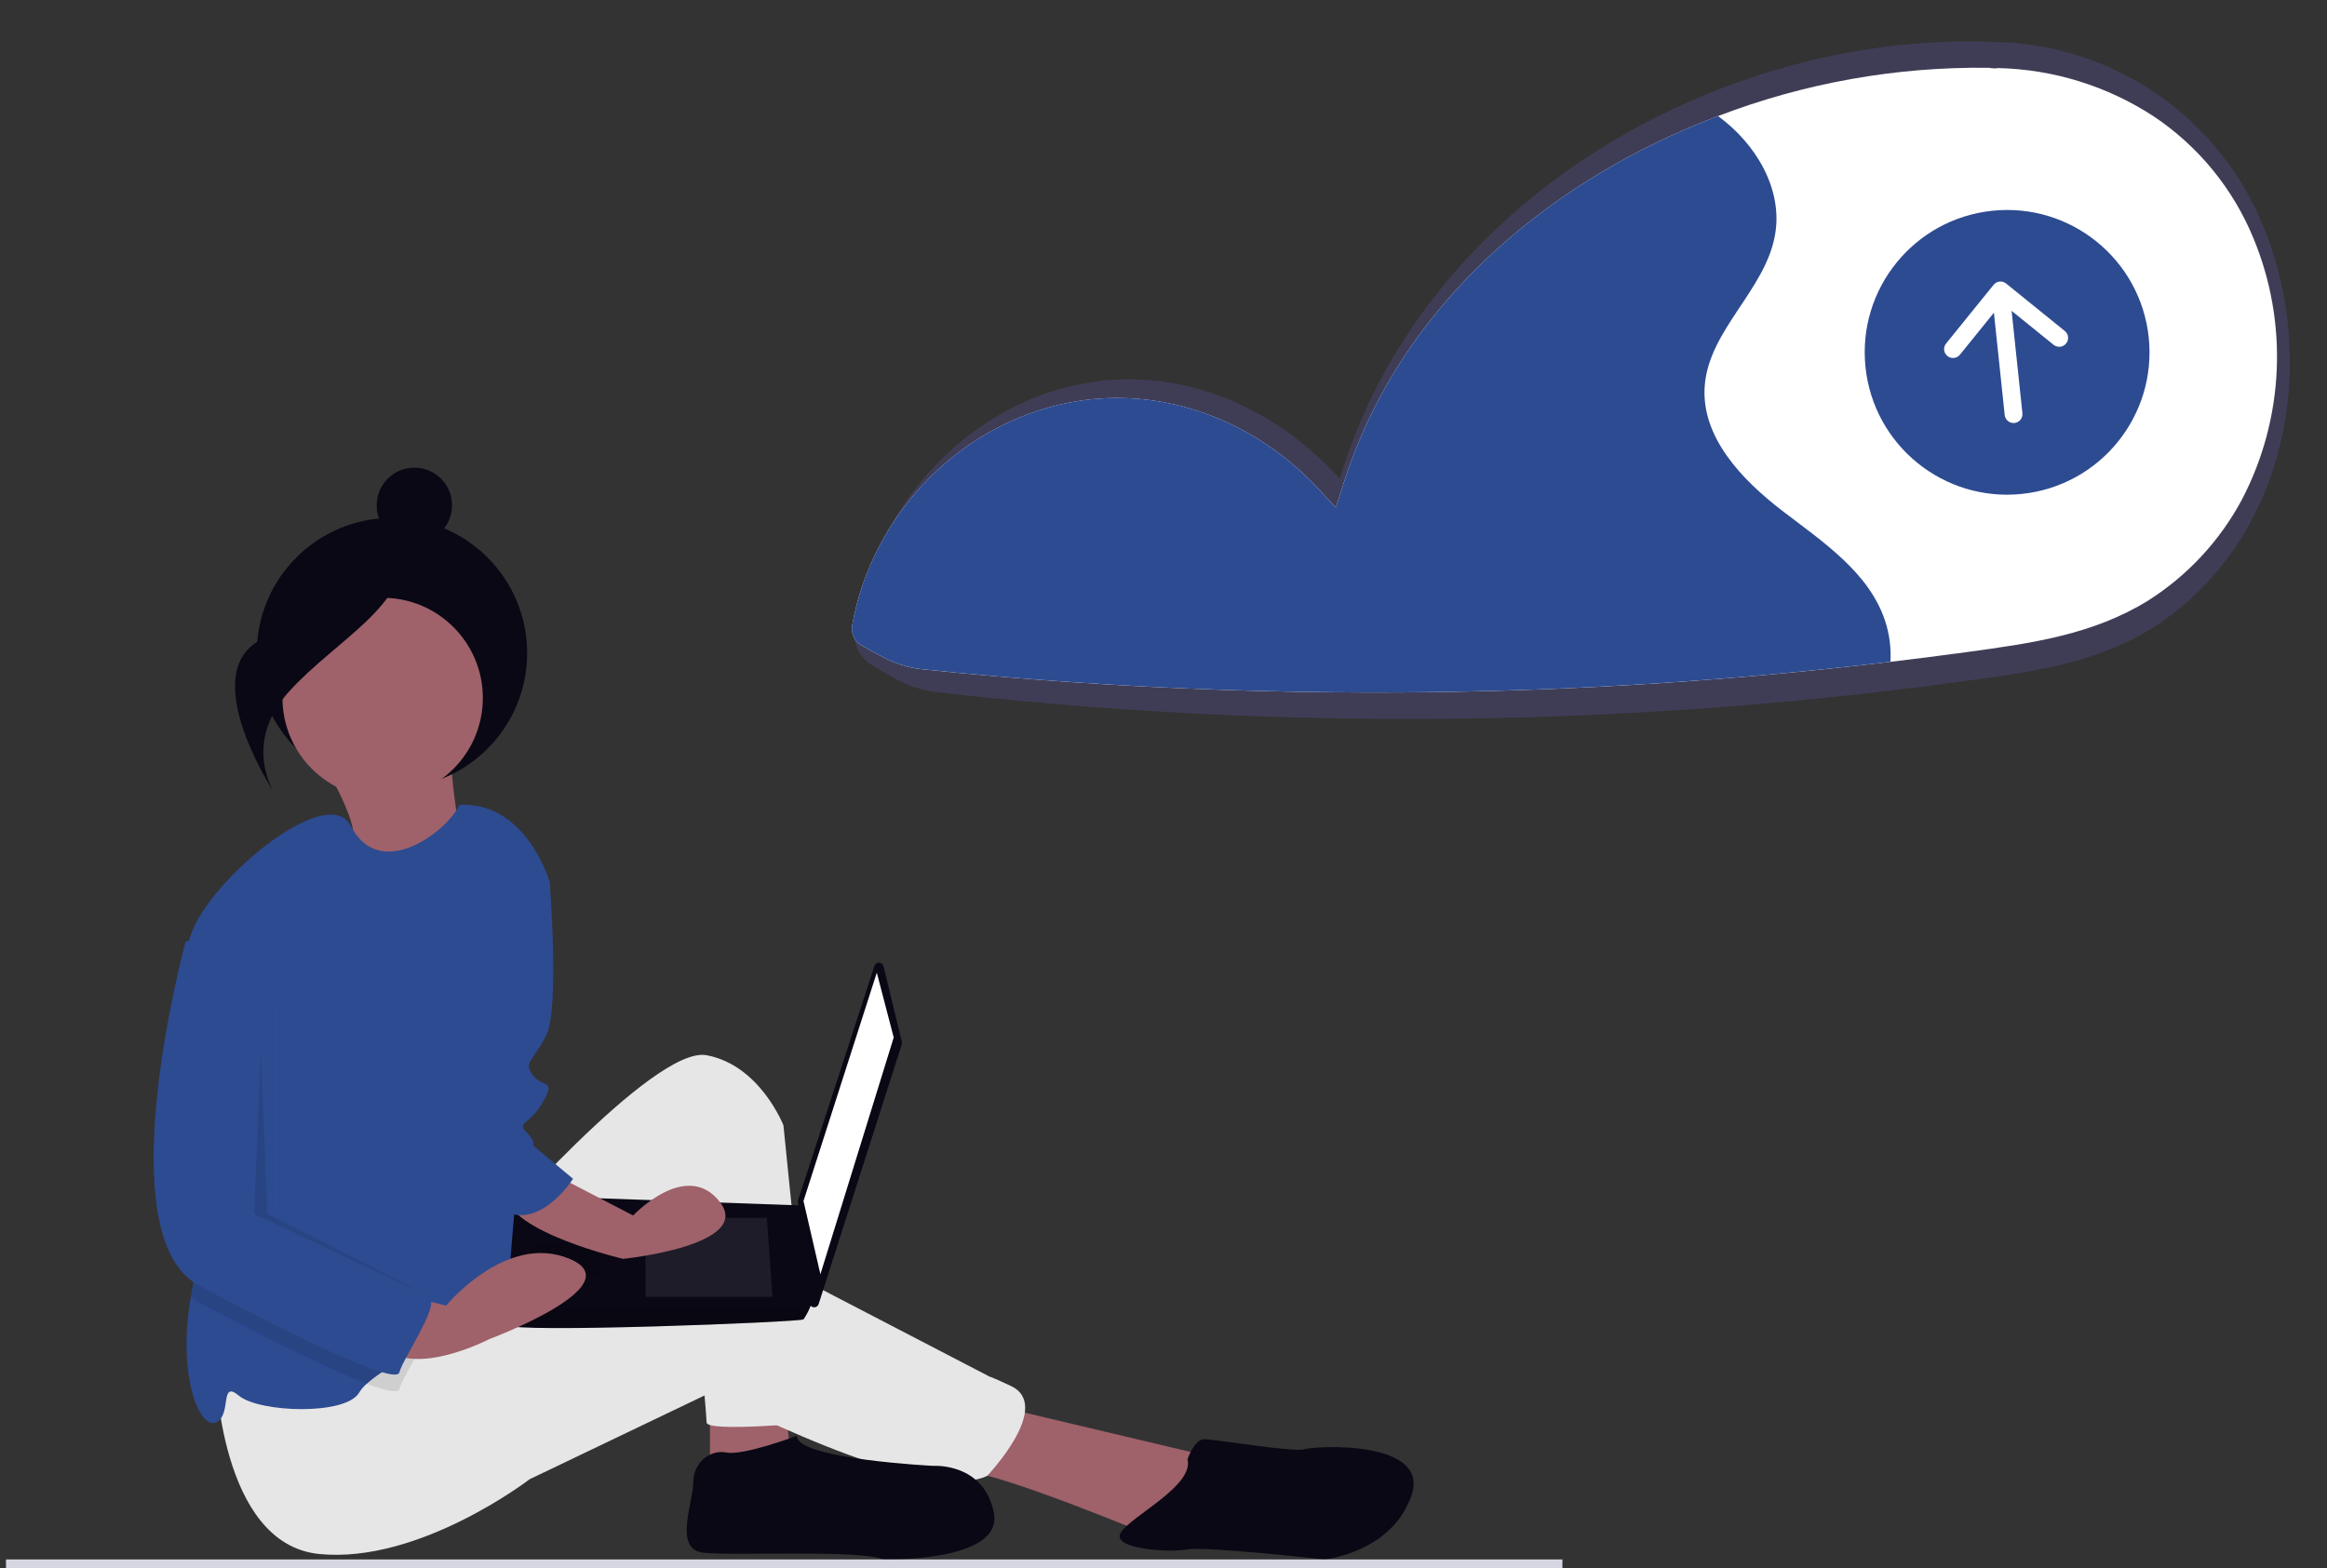
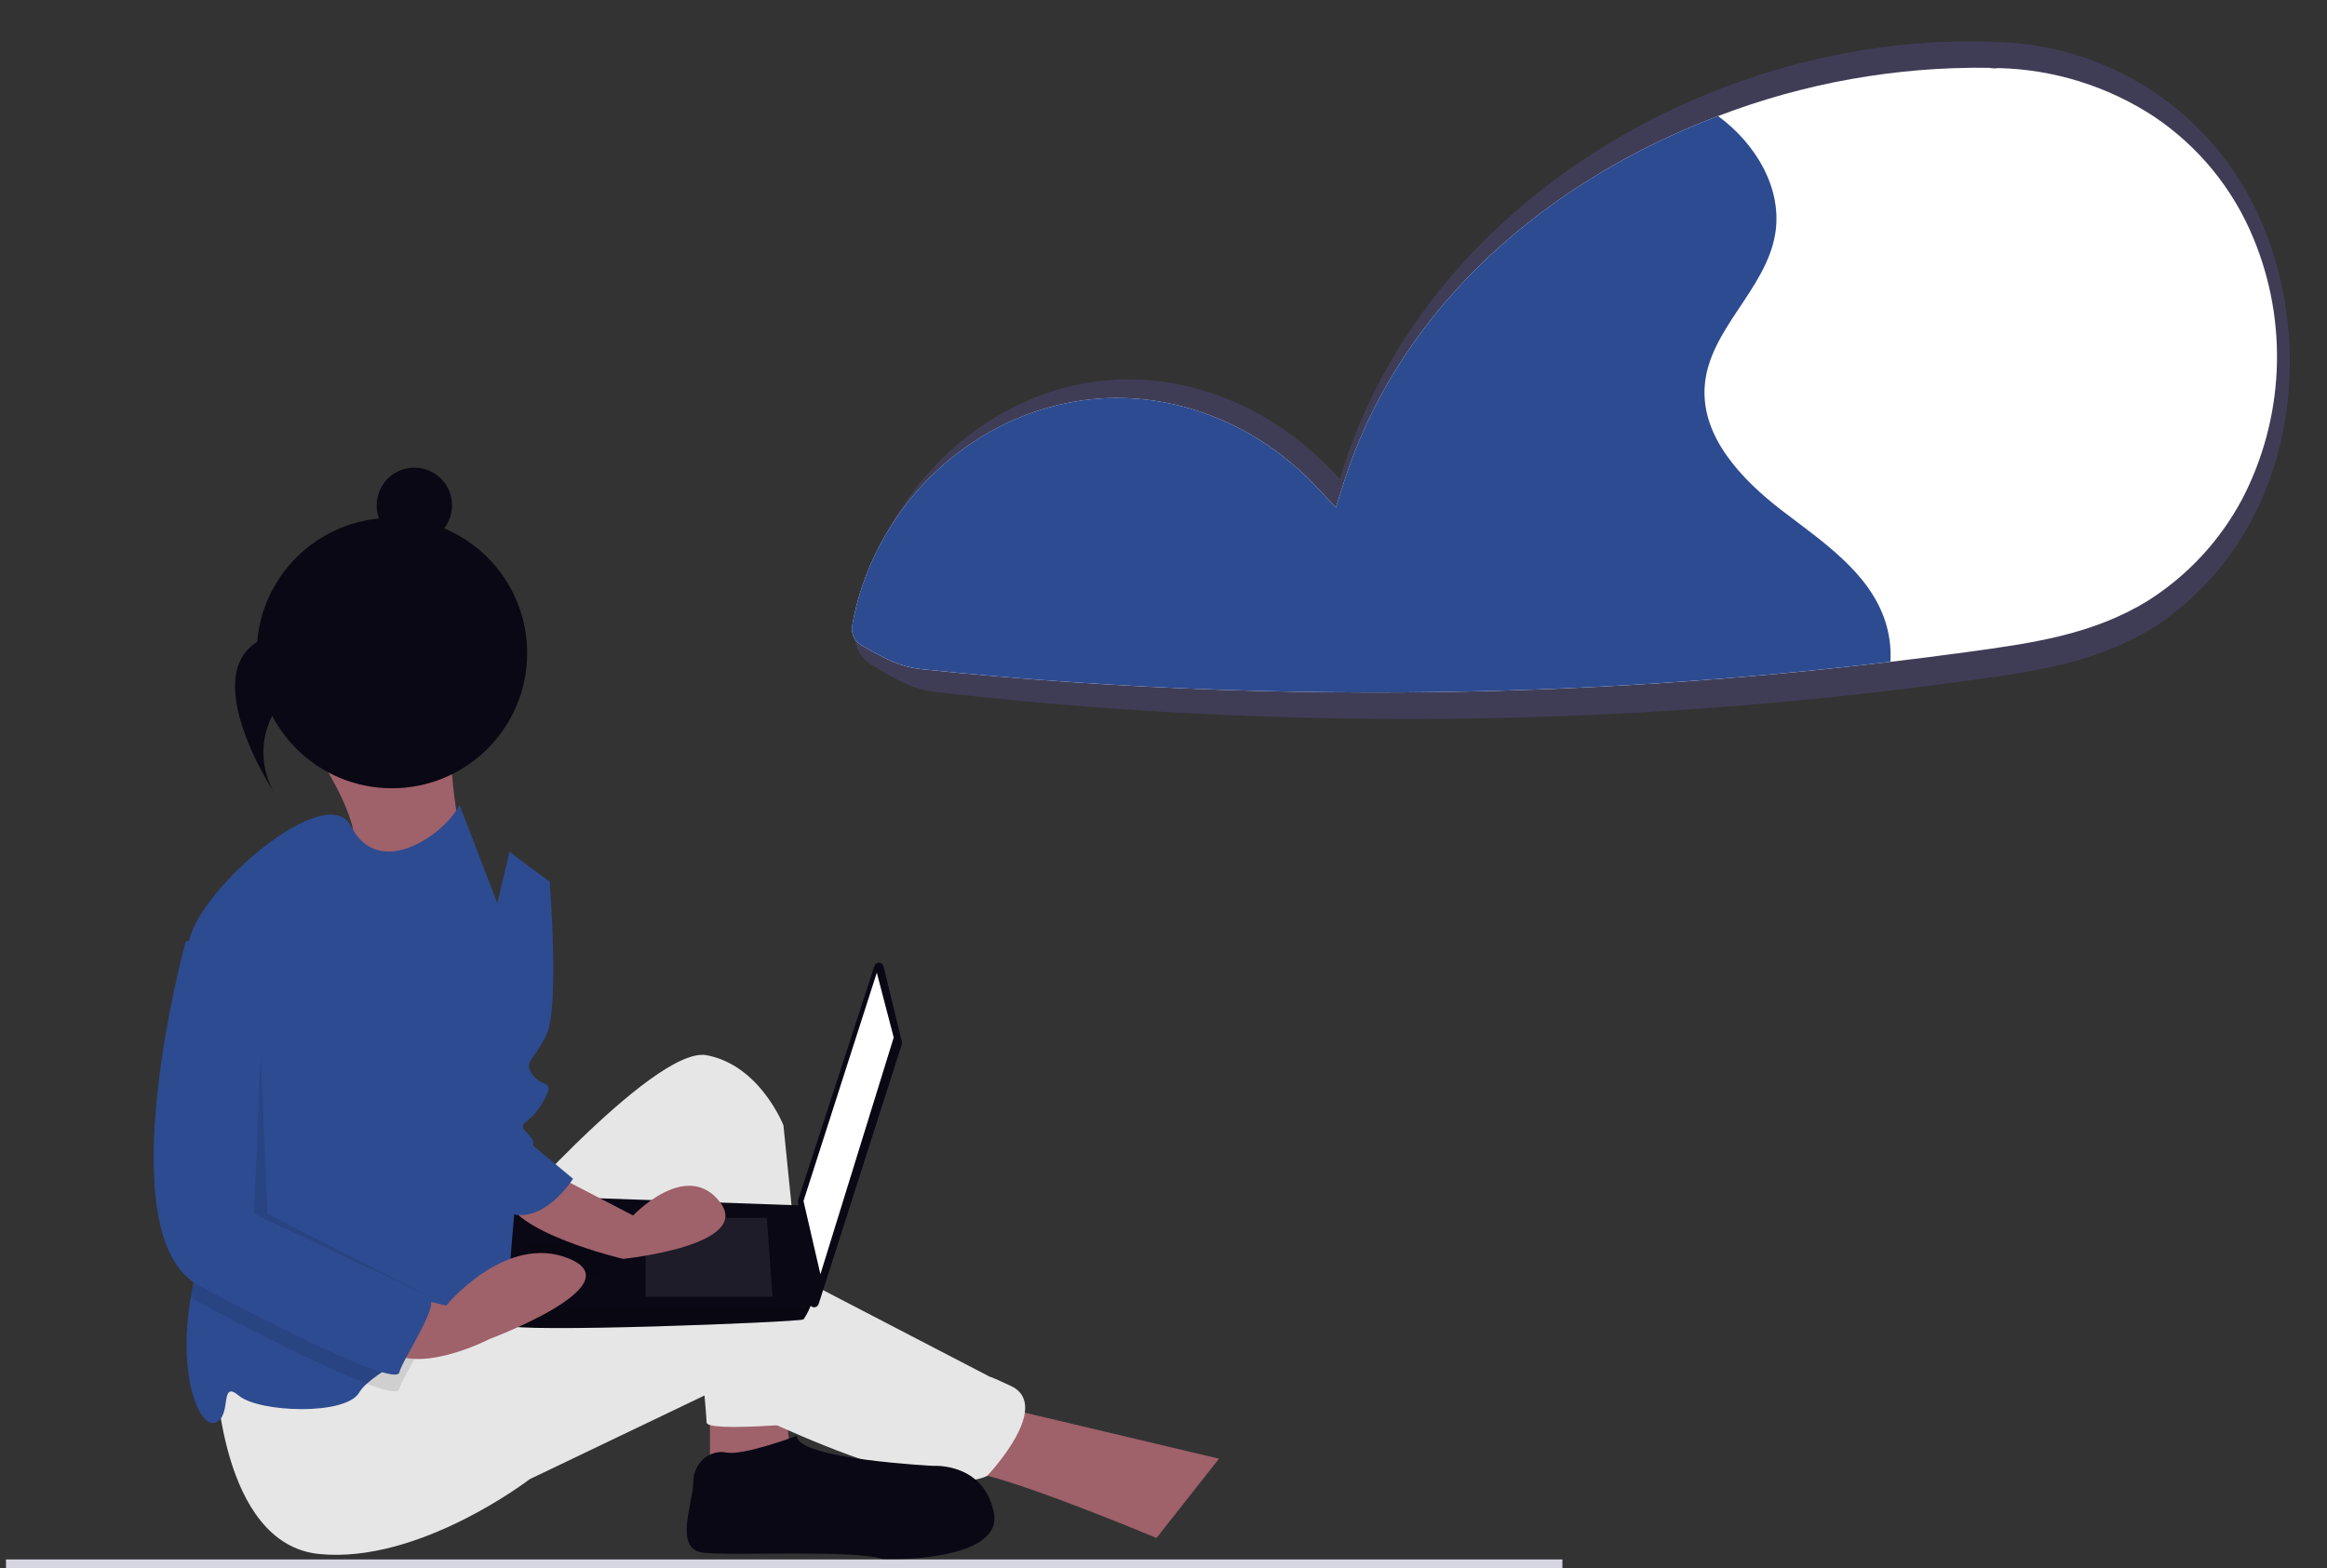
<svg xmlns="http://www.w3.org/2000/svg" width="267" height="180" viewBox="0 0 267 180" fill="none">
  <rect x="0" y="0" width="267" height="180" fill="#333333" stroke="none" />
  <g clip-path="url(#clip0_43338_3745)">
    <path d="M259.863 26.413C257.437 20.198 253.234 14.835 247.779 10.994C242.323 7.153 235.857 5.005 229.188 4.817C229.04 4.811 228.905 4.854 228.759 4.859C228.565 4.819 228.369 4.793 228.172 4.781C197.058 3.847 163.278 23.021 153.723 54.97C146.463 46.816 135.77 42.182 125.037 43.887C111.345 46.063 100.305 57.893 98.047 72.158C97.93 73.013 98.078 73.884 98.472 74.653C98.867 75.421 99.487 76.049 100.251 76.453C102.847 78.012 104.625 79.109 107.654 79.456C113.355 80.11 119.066 80.658 124.785 81.099C135.946 81.96 147.122 82.429 158.315 82.505C181.027 82.668 203.722 81.182 226.219 78.059C233.711 77.019 240.933 75.992 247.452 71.773C252.237 68.585 256.105 64.201 258.672 59.055C263.717 49.238 264.003 36.729 259.863 26.413Z" fill="#3F3D56" />
    <path d="M258.565 27.356C256.226 21.656 252.242 16.783 247.121 13.358C241.807 9.882 235.626 7.961 229.277 7.812L228.898 7.852L228.539 7.826C228.423 7.802 228.306 7.787 228.188 7.781C217.577 7.641 207.037 9.521 197.129 13.321C178.077 20.543 160.806 34.705 154.217 55.307L153.279 58.262L151.168 55.993C144.226 48.577 134.594 44.838 125.162 45.834C124.693 45.883 124.224 45.942 123.749 46.019C110.711 48.052 100.025 58.708 97.752 71.936C97.709 72.4 97.813 72.866 98.049 73.269C98.284 73.671 98.64 73.99 99.066 74.179L99.222 74.272C101.716 75.679 103.221 76.534 105.852 76.814C111.583 77.415 117.404 77.914 123.149 78.302C134.291 79.061 145.687 79.456 157.007 79.475C177.028 79.512 197.032 78.337 216.911 75.957C219.824 75.613 222.727 75.243 225.62 74.846C233.069 73.832 240.113 72.86 246.472 68.931C251.02 66.046 254.74 62.03 257.27 57.276C259.656 52.685 261.008 47.628 261.231 42.459C261.455 37.291 260.545 32.136 258.565 27.356Z" fill="white" />
    <path d="M216.908 75.953C197.029 78.333 177.025 79.508 157.004 79.472C145.685 79.452 134.289 79.058 123.146 78.299C117.401 77.91 111.58 77.411 105.849 76.811C103.219 76.532 101.713 75.677 99.219 74.269L99.063 74.176C98.637 73.986 98.281 73.668 98.046 73.265C97.81 72.863 97.706 72.397 97.749 71.933C100.022 58.705 110.708 48.049 123.746 46.016C124.221 45.938 124.69 45.88 125.159 45.83C134.592 44.835 144.224 48.574 151.166 55.992L153.277 58.261L154.214 55.305C160.805 34.705 178.075 20.543 197.128 13.321C201.459 16.477 204.582 21.689 203.674 26.923C202.583 33.272 196.093 37.845 195.602 44.267C195.153 50.129 199.833 55.038 204.491 58.617C209.148 62.187 214.475 65.704 216.305 71.28C216.796 72.786 217.001 74.371 216.908 75.953Z" fill="#2D4B91" />
-     <path d="M232.011 56.685C240.984 55.738 247.491 47.696 246.544 38.723C245.597 29.75 237.555 23.243 228.582 24.19C219.608 25.137 213.102 33.179 214.049 42.152C214.996 51.125 223.038 57.632 232.011 56.685Z" fill="#2D4B91" />
    <path d="M236.915 37.987L230.18 32.537C230.075 32.453 229.956 32.39 229.827 32.352C229.698 32.314 229.564 32.301 229.43 32.315C229.297 32.329 229.168 32.37 229.05 32.434C228.932 32.498 228.828 32.584 228.744 32.689L223.294 39.424C223.124 39.635 223.044 39.904 223.072 40.174C223.101 40.443 223.235 40.69 223.446 40.86C223.656 41.031 223.926 41.111 224.195 41.082C224.464 41.054 224.711 40.919 224.882 40.709L228.781 35.889L230.022 47.654C230.055 47.92 230.191 48.162 230.401 48.329C230.61 48.495 230.877 48.573 231.143 48.545C231.409 48.517 231.654 48.385 231.824 48.178C231.994 47.972 232.076 47.707 232.053 47.44L230.812 35.675L235.631 39.575C235.842 39.745 236.111 39.825 236.381 39.796C236.65 39.768 236.897 39.633 237.067 39.423C237.238 39.212 237.317 38.943 237.289 38.674C237.261 38.404 237.126 38.157 236.915 37.987Z" fill="white" />
    <path d="M37.065 87.624C37.065 87.624 42.013 95.471 40.246 97.595C38.479 99.72 53.502 99.773 53.502 99.773C53.502 99.773 51.246 88.359 51.91 85.731L37.065 87.624Z" fill="#9F616A" />
    <path d="M44.973 90.469C53.541 90.469 60.486 83.523 60.486 74.955C60.486 66.387 53.541 59.441 44.973 59.441C36.405 59.441 29.459 66.387 29.459 74.955C29.459 83.523 36.405 90.469 44.973 90.469Z" fill="#090814" />
    <path d="M81.46 159.042V168.239L90.657 166.322L89.891 159.808L81.46 159.042Z" fill="#9F616A" />
    <path d="M114.539 161.406L139.869 167.41L132.696 176.515C132.696 176.515 115.151 169.135 110.562 168.814C105.972 168.492 114.539 161.406 114.539 161.406Z" fill="#9F616A" />
    <path d="M55.787 142.182C55.787 142.182 74.947 119.956 81.078 121.106C87.209 122.255 89.891 129.153 89.891 129.153L93.34 163.257C93.34 163.257 81.078 164.407 81.078 163.257C81.078 162.108 78.779 137.583 78.779 137.583C78.779 137.583 60.768 177.435 51.188 150.995L55.787 142.182Z" fill="#E6E6E6" />
    <path d="M24.746 157.126C24.746 157.126 25.13 177.201 36.625 178.352C48.12 179.503 60.767 169.772 60.767 169.772L81.459 159.859C81.459 159.859 105.984 172.838 113.265 169.389C113.265 169.389 120.929 161.342 115.947 159.042C110.966 156.743 115.564 159.042 115.564 159.042L86.058 143.714C86.058 143.714 80.31 142.181 70.347 146.397C60.383 150.612 46.971 152.528 46.971 152.528L24.746 157.126Z" fill="#E6E6E6" />
-     <path d="M43.906 91.6C50.255 91.6 55.402 86.453 55.402 80.103C55.402 73.754 50.255 68.607 43.906 68.607C37.557 68.607 32.41 73.754 32.41 80.103C32.41 86.453 37.557 91.6 43.906 91.6Z" fill="#9F616A" />
-     <path d="M60.384 112.292L59.618 128.386C59.618 128.386 60.001 149.462 56.552 150.995C54.808 151.769 51.306 153.325 48.068 155.026C45.639 156.298 43.358 157.647 42.086 158.809C41.749 159.096 41.458 159.433 41.224 159.809C39.691 162.491 29.728 162.108 27.429 160.192C25.13 158.276 26.663 162.491 24.746 163.258C22.892 164.001 20.321 157.924 21.895 148.849C21.945 148.547 22.003 148.24 22.063 147.93C23.822 139.136 21.059 118.071 21.485 109.932C21.509 109.31 21.575 108.69 21.68 108.077C22.83 101.946 37.498 89.469 40.241 94.784C43.621 101.344 51.384 95.351 52.718 92.367C60.382 91.984 63.064 101.181 63.064 101.181L60.384 112.292Z" fill="#2D4B91" />
+     <path d="M60.384 112.292L59.618 128.386C59.618 128.386 60.001 149.462 56.552 150.995C54.808 151.769 51.306 153.325 48.068 155.026C45.639 156.298 43.358 157.647 42.086 158.809C41.749 159.096 41.458 159.433 41.224 159.809C39.691 162.491 29.728 162.108 27.429 160.192C25.13 158.276 26.663 162.491 24.746 163.258C22.892 164.001 20.321 157.924 21.895 148.849C21.945 148.547 22.003 148.24 22.063 147.93C23.822 139.136 21.059 118.071 21.485 109.932C21.509 109.31 21.575 108.69 21.68 108.077C22.83 101.946 37.498 89.469 40.241 94.784C43.621 101.344 51.384 95.351 52.718 92.367L60.384 112.292Z" fill="#2D4B91" />
    <path d="M91.423 164.79C91.423 164.79 85.292 167.089 83.376 166.706C81.46 166.323 79.544 167.855 79.544 170.155C79.544 172.454 77.245 177.819 80.693 178.202C84.142 178.585 98.321 177.818 101.386 178.968C101.386 178.968 115.181 179.351 114.032 173.603C112.882 167.855 107.134 168.238 107.134 168.238C107.134 168.238 91.423 167.472 91.423 164.79Z" fill="#090814" />
-     <path d="M136.258 167.478C136.258 167.478 137.025 165.179 138.174 165.179C139.324 165.179 148.521 166.712 149.67 166.328C150.82 165.945 164.232 165.179 161.933 171.693C159.633 178.208 151.969 178.974 151.969 178.974C151.969 178.974 138.174 177.441 136.258 177.824C134.342 178.208 127.445 177.824 128.594 175.909C129.744 173.993 137.025 170.543 136.258 167.478Z" fill="#090814" />
    <path d="M101.376 110.899L103.479 119.571C103.502 119.667 103.498 119.769 103.468 119.863L93.931 149.665C93.894 149.783 93.817 149.884 93.713 149.952C93.609 150.02 93.486 150.05 93.362 150.038C93.239 150.026 93.124 149.972 93.036 149.885C92.948 149.798 92.892 149.684 92.878 149.561L91.558 137.951C91.549 137.874 91.557 137.796 91.581 137.722L100.335 110.858C100.372 110.747 100.444 110.65 100.54 110.583C100.637 110.516 100.753 110.482 100.87 110.487C100.988 110.491 101.101 110.534 101.192 110.608C101.283 110.683 101.347 110.784 101.375 110.899H101.376Z" fill="#090814" />
    <path d="M100.604 111.631L102.545 119.071L94.133 146.245L92.192 137.835L100.604 111.631Z" fill="white" />
    <path d="M58.225 152.068C58.548 153.039 91.869 151.745 92.192 151.421C92.474 151.016 92.712 150.582 92.903 150.127C93.207 149.48 93.486 148.833 93.486 148.833L92.192 138.359L59.195 137.188C59.195 137.188 58.37 146.064 58.202 150.128C58.145 150.774 58.152 151.424 58.225 152.068Z" fill="#090814" />
    <path opacity="0.1" d="M87.987 139.774L88.635 148.833H74.077V139.774H87.987Z" fill="#D6D6E3" />
    <path opacity="0.1" d="M69.224 142.686L69.311 142.669L68.9 146.568H60.812V142.686H69.224Z" fill="black" />
    <path opacity="0.1" d="M58.225 152.067C58.548 153.037 91.869 151.743 92.192 151.42C92.474 151.015 92.712 150.581 92.903 150.126H58.202C58.145 150.772 58.152 151.422 58.225 152.067Z" fill="black" />
    <path d="M47.543 62.319C49.931 62.319 51.867 60.383 51.867 57.995C51.867 55.608 49.931 53.672 47.543 53.672C45.155 53.672 43.22 55.608 43.22 57.995C43.22 60.383 45.155 62.319 47.543 62.319Z" fill="#090814" />
    <path d="M46.242 62.701C46.242 62.701 41.825 70.049 31.554 72.799C21.282 75.549 31.47 90.985 31.47 90.985C31.47 90.985 27.765 85.372 33.109 79.428C38.452 73.483 47.051 69.42 46.242 62.701Z" fill="#090814" />
    <path opacity="0.1" d="M48.068 155.027C47.121 156.817 46.01 158.675 45.822 159.426C45.696 159.936 44.294 159.641 42.086 158.809C37.661 157.135 29.989 153.299 22.831 149.463C22.501 149.288 22.188 149.083 21.895 148.85C21.945 148.548 22.003 148.241 22.063 147.93C23.822 139.136 21.059 118.071 21.485 109.932L24.746 108.844L31.26 114.975V141.033C31.26 141.033 48.121 150.229 49.27 150.996C49.857 151.386 49.049 153.168 48.068 155.027Z" fill="black" />
    <path d="M62.3 134.134L72.647 139.499C72.647 139.499 78.778 132.985 82.61 137.966C86.442 142.948 71.497 144.481 71.497 144.481C71.497 144.481 58.468 141.415 58.085 137.2C57.702 132.985 62.3 134.134 62.3 134.134Z" fill="#9F616A" />
    <path d="M45.056 148.313L51.187 149.846C51.187 149.846 58.085 141.415 65.366 144.481C72.646 147.546 56.169 153.677 56.169 153.677C56.169 153.677 47.355 158.276 43.907 154.444C40.458 150.612 45.056 148.313 45.056 148.313Z" fill="#9F616A" />
    <path d="M58.468 97.731C58.852 98.114 63.067 101.179 63.067 101.179C63.067 101.179 64.216 115.741 62.683 118.806C61.15 121.872 60.001 121.872 61.15 123.405C62.3 124.937 63.833 123.788 62.3 126.471C60.767 129.153 59.234 128.77 60.384 129.919C61.534 131.069 61.15 131.452 61.15 131.452L65.749 135.284C65.749 135.284 62.928 139.778 59.356 139.446C55.785 139.115 52.72 121.872 52.72 121.872L58.468 97.731Z" fill="#2D4B91" />
    <path d="M24.746 106.928L21.297 108.076C21.297 108.076 12.101 141.798 22.83 147.546C33.56 153.294 45.439 159.042 45.822 157.509C46.204 155.976 50.42 149.845 49.27 149.079C48.121 148.313 31.26 139.116 31.26 139.116V113.059L24.746 106.928Z" fill="#2D4B91" />
    <path opacity="0.1" d="M29.919 120.914L29.153 139.307L49.463 148.888L30.686 139.307L29.919 120.914Z" fill="black" />
    <path d="M179.27 178.975H0.687V180.001H179.27V178.975Z" fill="#D6D6E3" />
  </g>
  <defs>
    <clipPath id="clip0_43338_3745">
      <rect width="265.597" height="179.038" fill="white" transform="translate(0.687 0.963)" />
    </clipPath>
  </defs>
</svg>